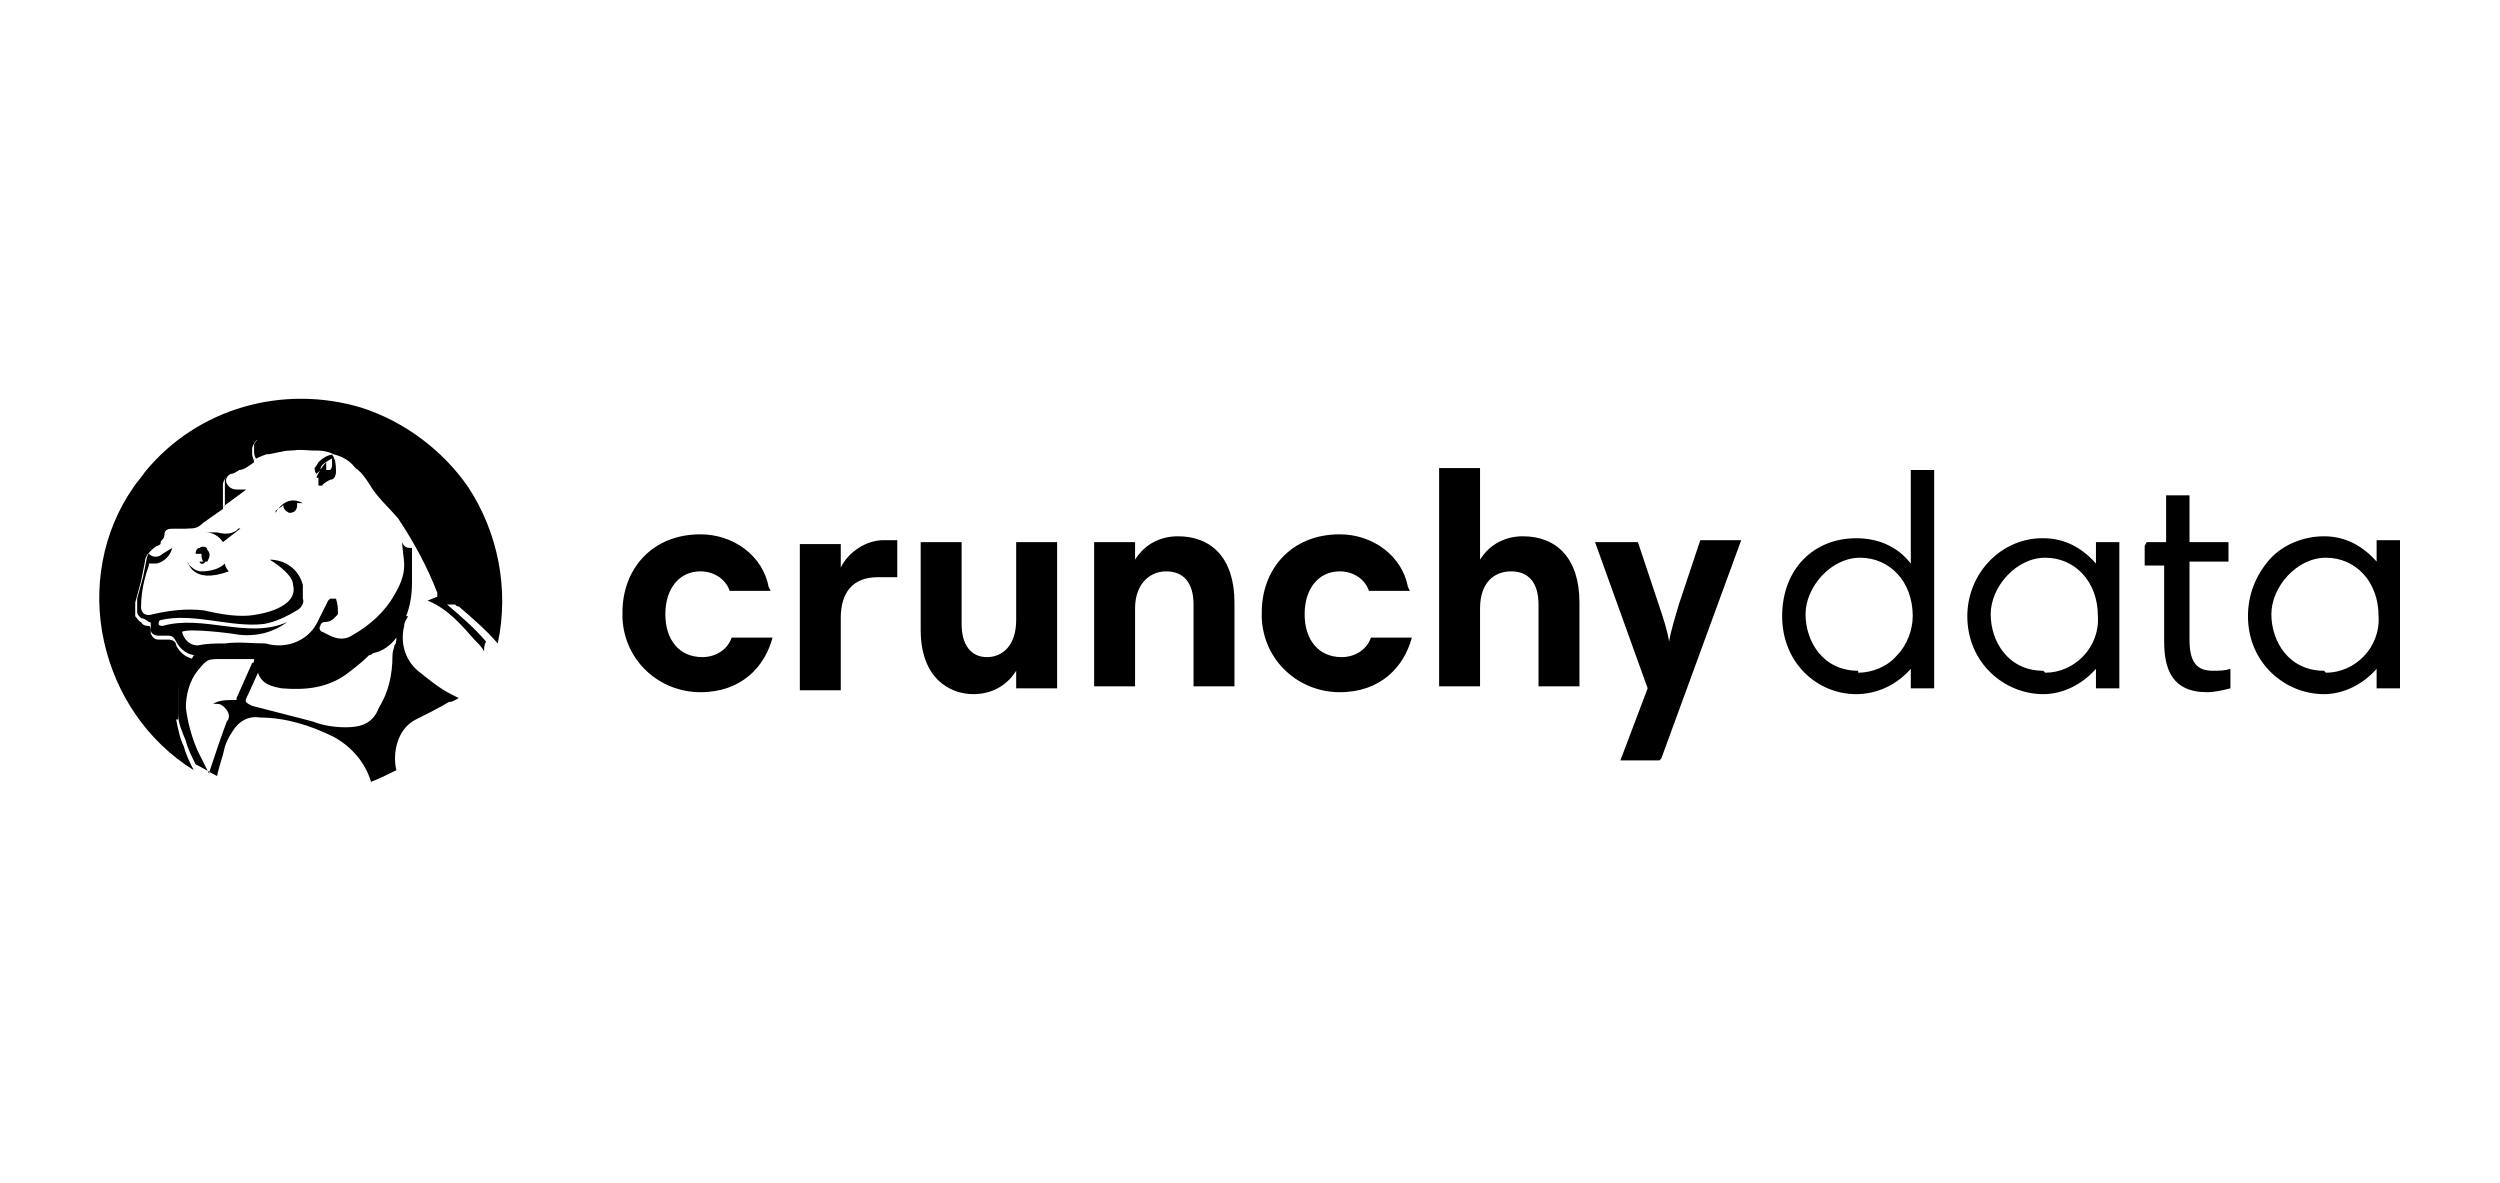
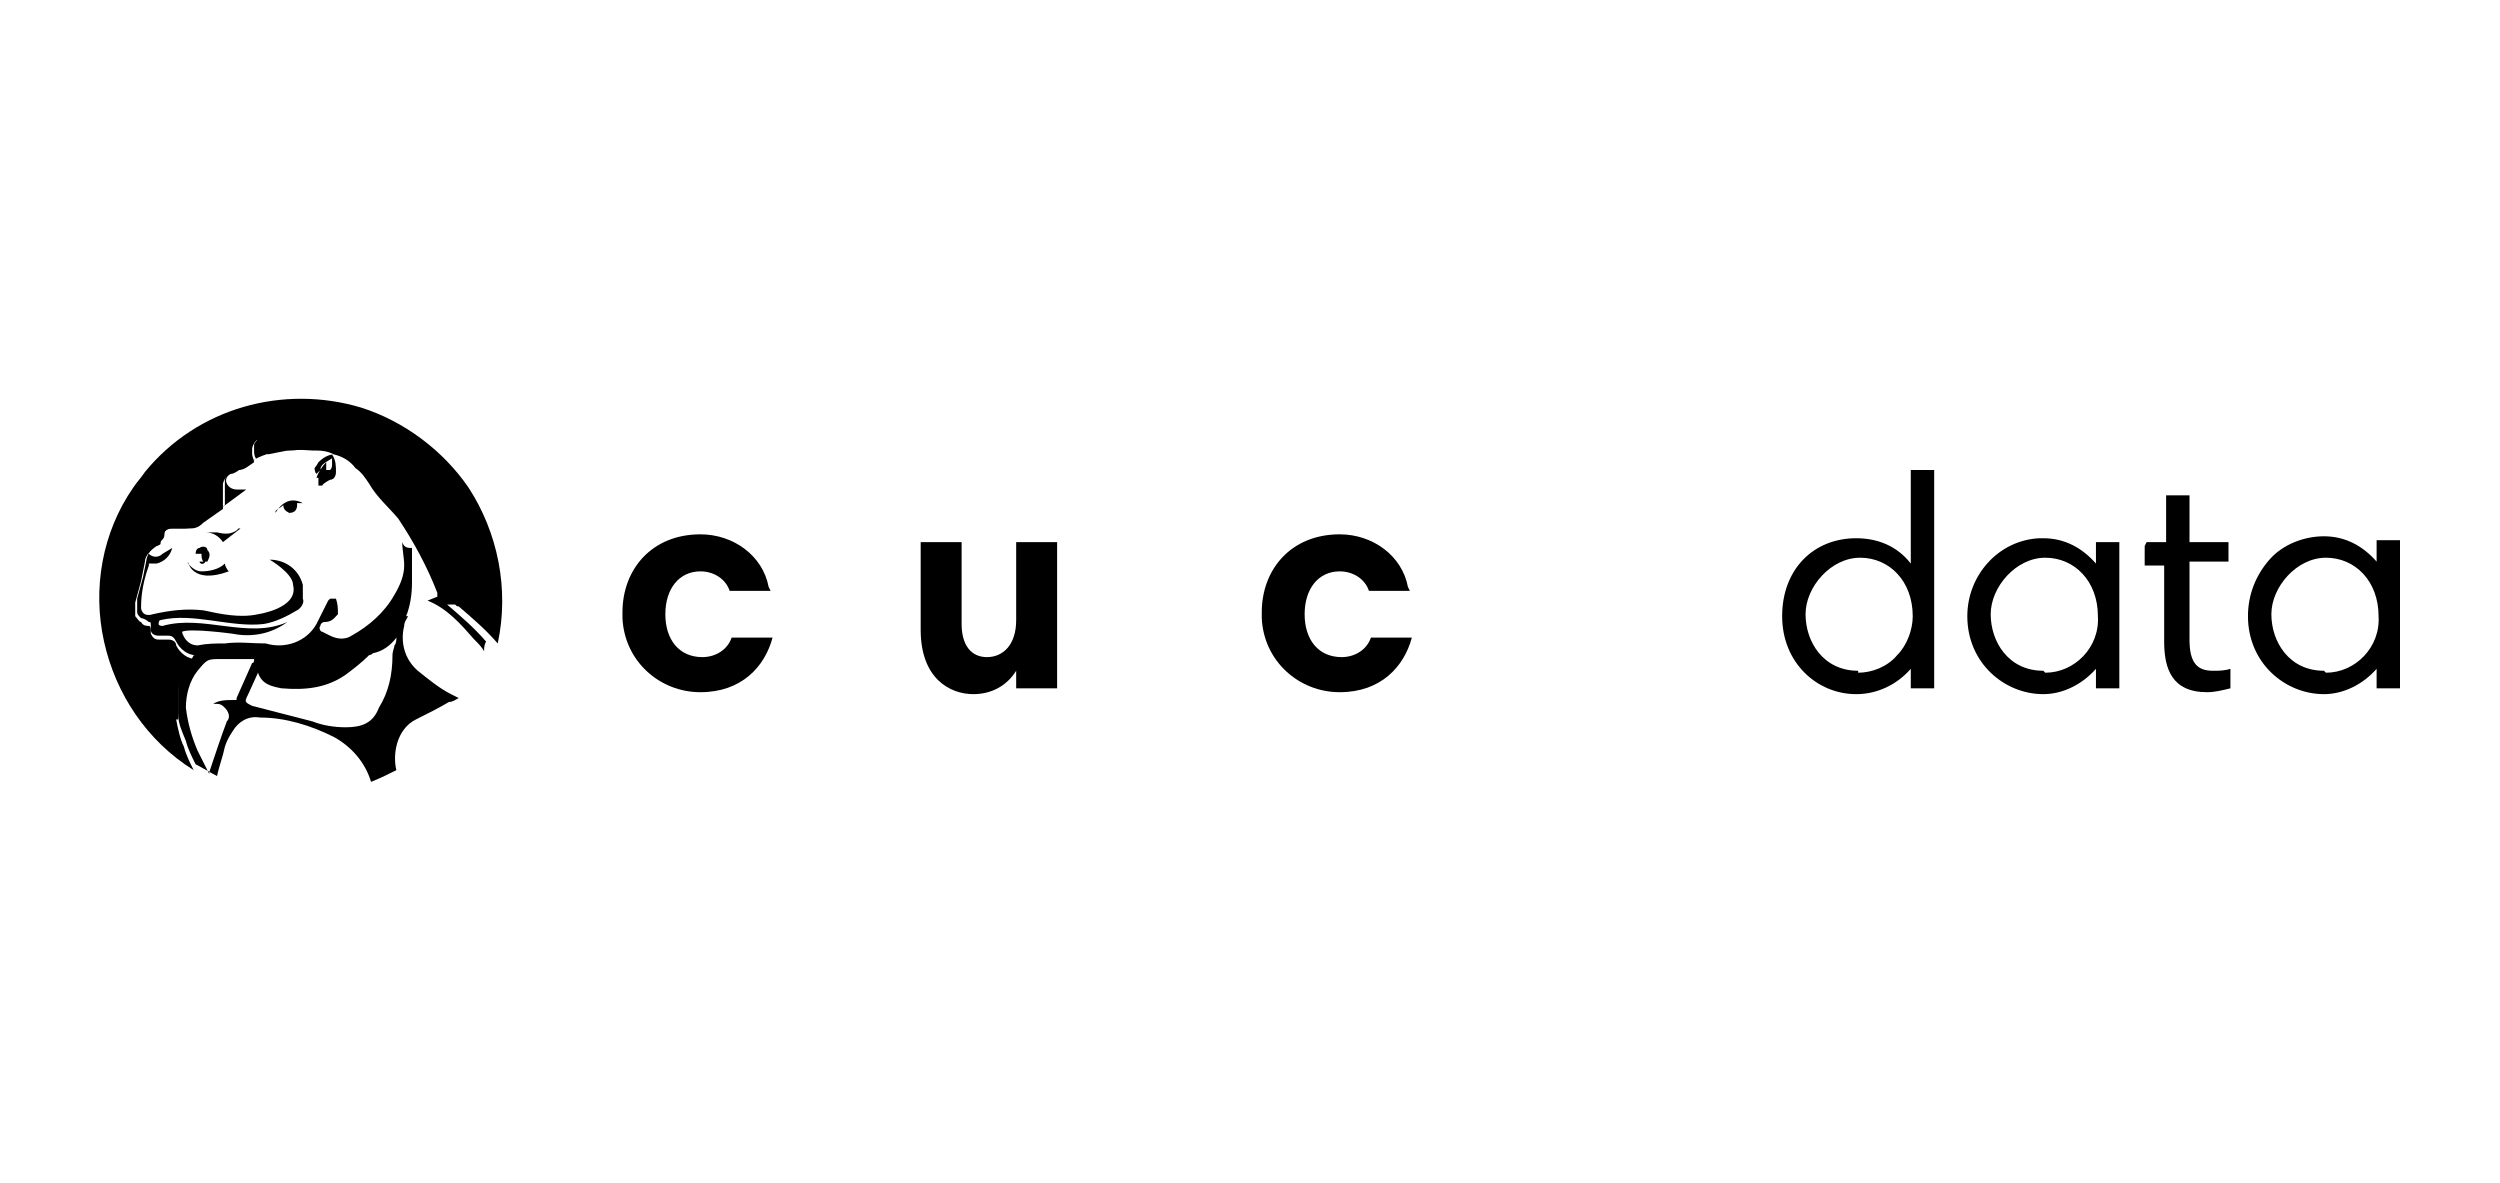
<svg xmlns="http://www.w3.org/2000/svg" width="150" height="71" fill="none" viewBox="0 0 150 71">
  <path fill="#000" d="M10.685 43.169C10.685 42.935 10.685 42.702 10.685 42.351C10.685 42 10.685 41.883 10.685 41.532C10.685 41.181 10.802 40.83 11.036 40.596C11.153 40.363 11.387 40.012 11.621 39.778H11.738C11.738 39.661 11.738 39.544 11.738 39.544C11.27 39.544 10.802 39.193 10.569 38.725C10.569 38.492 10.335 38.375 10.101 38.375C10.101 38.375 9.984 38.375 9.867 38.375H9.516C9.282 38.375 9.165 38.258 9.048 38.024C9.048 38.024 9.048 37.907 9.048 37.79C9.048 37.79 9.048 37.556 8.931 37.556C8.814 37.556 8.58 37.556 8.464 37.322C8.347 37.322 8.23 37.088 8.113 36.971C8.113 36.737 8.113 36.62 8.113 36.387C8.113 36.387 8.113 36.27 8.113 36.153L8.464 34.866L8.697 33.697C8.697 33.346 9.048 32.995 9.399 32.761C9.516 32.761 9.633 32.528 9.75 32.294C9.75 31.943 9.984 31.709 10.335 31.709C10.335 31.709 10.569 31.709 10.685 31.709H10.919C10.919 31.709 11.153 31.709 11.27 31.709C11.621 31.709 11.855 31.709 12.206 31.358L13.375 30.539C13.375 30.539 13.375 30.422 13.375 30.306V29.487C13.375 29.37 13.375 29.136 13.375 29.019C13.492 28.551 13.843 28.317 14.311 28.201C14.662 28.201 14.895 27.967 15.246 27.733C15.246 27.616 15.129 27.382 15.129 27.265C15.129 27.265 15.129 27.031 15.129 26.914C15.129 26.797 15.246 26.563 15.363 26.447C15.363 26.329 15.597 26.447 15.597 26.447C15.831 26.68 16.065 26.914 16.065 27.265L17.234 27.031C17.585 27.031 17.819 27.031 18.17 26.914C19.105 26.914 19.924 26.914 20.859 27.265C21.093 27.265 21.327 27.499 21.561 27.616C21.795 27.616 21.912 27.85 22.029 27.967C22.029 27.967 22.263 28.201 22.38 28.317L22.964 29.019L24.134 30.422C24.368 30.656 24.485 30.89 24.719 31.124L25.654 32.644C26.005 33.112 26.239 33.697 26.473 34.282L27.291 36.153C27.291 36.153 27.291 36.387 27.525 36.387C28.344 37.088 29.162 37.79 29.864 38.608C30.566 35.334 29.864 31.943 28.11 29.253C26.59 27.031 24.251 25.277 21.678 24.458C17 23.055 11.855 24.458 8.697 28.317C8.464 28.668 8.23 28.902 7.996 29.253C6.125 31.943 5.54 35.334 6.242 38.492C6.943 41.649 8.814 44.456 11.621 46.21C11.387 45.742 11.153 45.274 11.036 44.806C10.802 44.339 10.685 43.754 10.569 43.169H10.685Z" />
  <path fill="#000" d="M11.271 33.697C11.271 33.697 11.504 35.1 13.726 34.282C13.609 34.165 13.492 33.931 13.492 33.814C13.142 34.165 12.557 34.282 12.089 34.282C11.738 34.282 11.504 34.048 11.271 33.814V33.697ZM12.44 33.697C12.557 33.463 12.674 33.229 12.44 32.995C12.44 32.761 12.089 32.761 11.972 32.878C11.855 32.878 11.738 32.995 11.738 33.229H12.089C12.089 33.346 12.089 33.58 12.206 33.697H11.972C11.972 33.814 12.206 33.931 12.323 33.697H12.44ZM14.194 31.826C13.843 32.06 13.492 32.06 13.025 31.943C12.791 31.943 12.557 31.943 12.323 31.943C12.791 31.943 13.142 32.177 13.376 32.527L14.428 31.709H14.311L14.194 31.826Z" />
  <path fill="#000" d="M27.642 36.27C27.642 36.27 27.525 36.153 27.408 36.036L26.59 34.165C26.356 33.58 26.122 33.112 25.771 32.528L24.836 31.007C24.719 30.773 24.485 30.539 24.251 30.305L23.081 28.902L22.497 28.201C22.497 28.084 22.263 27.967 22.146 27.85C22.029 27.733 21.795 27.616 21.678 27.499C21.444 27.382 21.21 27.265 20.977 27.148C20.158 26.914 19.222 26.797 18.287 26.797C17.936 26.797 17.702 26.797 17.351 26.914L16.182 27.148C16.182 26.797 15.948 26.563 15.714 26.329L15.48 26.096C15.48 26.446 15.246 26.563 15.246 26.68C15.246 26.68 15.246 26.914 15.246 27.031C15.246 27.148 15.246 27.382 15.363 27.499C15.129 27.733 14.778 27.967 14.428 27.967C13.96 27.967 13.609 28.317 13.492 28.785C13.492 28.902 13.492 29.136 13.492 29.253V30.072C13.492 30.072 13.492 30.189 13.492 30.305L12.323 31.124C12.089 31.358 11.738 31.358 11.387 31.475C11.387 31.475 11.153 31.475 11.036 31.475H10.803C10.803 31.475 10.569 31.475 10.452 31.475C10.101 31.475 9.867 31.826 9.867 32.06C9.867 32.294 9.75 32.41 9.516 32.528C9.165 32.761 8.931 33.112 8.814 33.463L8.581 34.632L8.23 35.919C8.23 35.919 8.23 36.036 8.23 36.153C8.23 36.387 8.23 36.504 8.23 36.737C8.23 36.737 8.23 36.854 8.347 36.971C8.347 36.971 8.347 36.971 8.464 37.088C8.581 37.088 8.814 37.205 8.931 37.322C9.048 37.322 9.048 37.322 9.048 37.556C9.048 37.556 9.048 37.673 9.048 37.79C9.048 38.024 9.282 38.141 9.516 38.141C9.516 38.141 9.75 38.141 9.867 38.141C9.867 38.141 9.984 38.141 10.101 38.141C10.335 38.141 10.452 38.258 10.569 38.492C10.803 38.959 11.27 39.31 11.738 39.31H11.621C11.387 39.778 11.27 40.012 11.036 40.246C10.919 40.48 10.803 40.83 10.685 41.181C10.685 41.415 10.685 41.649 10.685 42C10.685 42.234 10.685 42.468 10.685 42.818C10.685 43.403 10.919 43.871 11.153 44.456C11.27 44.923 11.504 45.391 11.738 45.859C12.206 46.093 12.557 46.327 13.024 46.561C13.141 45.976 13.375 45.391 13.492 44.806C13.609 44.456 13.726 44.222 13.96 43.871C14.311 43.286 14.896 42.935 15.597 43.052C17.117 43.052 18.638 43.52 20.041 44.222C21.093 44.806 21.912 45.742 22.263 46.911C22.848 46.678 23.315 46.444 23.783 46.21C23.549 45.274 23.783 43.754 24.953 43.169C25.654 42.818 26.356 42.468 26.941 42.117C27.174 42.117 27.291 42 27.525 41.883L27.058 41.649C26.356 41.298 25.654 40.713 25.07 40.246C24.251 39.544 24.017 38.492 24.251 37.556C24.251 37.322 24.368 37.205 24.485 36.971H24.368C24.602 36.387 24.719 35.685 24.719 34.983C24.719 34.632 24.719 34.398 24.719 34.048C24.719 33.814 24.719 33.58 24.719 33.346V32.878C24.485 32.878 24.251 32.878 24.134 32.528C24.134 32.995 24.251 33.463 24.251 33.931C24.251 34.516 24.017 35.1 23.666 35.685C23.081 36.737 22.146 37.556 21.093 38.141C20.743 38.375 20.275 38.375 19.807 38.141L19.339 37.907C19.222 37.907 19.105 37.673 19.222 37.556C19.222 37.439 19.339 37.322 19.456 37.322C19.924 37.322 20.041 37.088 20.275 36.854C20.275 36.504 20.275 36.27 20.158 35.919C20.041 35.919 19.924 35.919 19.807 35.919C19.807 35.919 19.807 35.919 19.69 36.036C19.456 36.504 19.222 36.971 18.988 37.439C18.404 38.492 17.117 38.959 15.948 38.608C15.129 38.608 14.311 38.492 13.492 38.608C12.907 38.608 12.44 38.608 11.855 38.725C11.387 38.725 11.036 38.375 10.919 37.907C11.387 37.673 13.96 38.024 13.96 38.024C15.129 38.258 16.299 38.024 17.234 37.322C14.896 38.375 12.206 36.854 9.75 37.556C9.75 37.556 9.516 37.556 9.516 37.439C9.516 37.439 9.516 37.205 9.633 37.205C11.621 36.737 13.843 37.673 15.831 37.439C16.533 37.322 17.234 36.971 17.819 36.62C18.053 36.504 18.287 36.153 18.17 35.919C18.17 35.685 18.17 35.334 18.17 35.1C17.936 34.165 17.117 33.58 16.182 33.58C16.182 33.58 17.585 34.398 17.585 35.1C17.936 36.504 15.48 36.854 15.48 36.854C14.428 37.088 13.258 36.854 12.206 36.62C11.153 36.504 10.218 36.62 9.165 36.854C9.165 36.854 8.581 37.088 8.464 36.504C8.464 36.153 8.464 35.217 8.931 33.931C8.931 33.931 8.931 33.931 8.931 33.814C9.048 33.814 9.282 33.814 9.399 33.814C9.867 33.697 10.218 33.346 10.335 32.878L9.75 33.229C9.516 33.463 9.165 33.463 8.931 33.229C8.814 33.112 8.814 32.995 8.931 32.761C8.931 32.761 8.931 32.761 9.048 32.761C9.282 32.761 9.516 32.761 9.633 32.644V32.177C9.633 31.826 9.867 31.709 10.218 31.709C10.452 31.709 10.685 31.709 11.036 31.709C11.387 31.709 11.855 31.592 12.089 31.358L14.778 29.37C14.545 29.37 14.428 29.37 14.194 29.37C13.96 29.37 13.726 29.253 13.609 29.019C13.492 28.785 13.609 28.551 13.843 28.434C14.077 28.434 14.311 28.201 14.545 28.084C15.714 27.031 17.234 26.914 18.755 27.031C19.222 27.031 19.573 27.031 20.041 27.265C19.69 27.265 19.339 27.499 19.105 27.733C19.105 27.733 18.988 27.967 18.872 28.084C18.872 28.084 18.872 28.317 18.988 28.434C18.988 28.434 19.105 28.317 19.222 28.201C19.222 27.85 19.573 27.733 19.924 27.499C19.924 27.616 19.924 27.733 19.924 27.85C19.924 27.967 19.924 28.084 19.807 28.201C19.807 28.201 19.69 28.201 19.573 28.201C19.573 28.201 19.573 28.084 19.573 27.967C19.573 27.967 19.573 27.85 19.573 27.733C19.339 27.967 19.105 28.317 18.988 28.668H19.105V29.136H19.339C19.339 29.019 19.807 28.785 19.807 28.785C20.041 28.785 20.158 28.551 20.158 28.317C20.158 27.967 20.158 27.616 19.924 27.265C19.924 27.265 19.924 27.265 20.041 27.265C20.509 27.382 20.977 27.616 21.327 28.084C21.678 28.317 21.912 28.668 22.146 29.019C22.614 29.838 23.315 30.422 23.9 31.124C24.836 32.528 25.654 34.048 26.239 35.568C26.239 35.568 26.239 35.685 26.239 35.802L25.654 36.036C26.824 36.504 27.642 37.439 28.461 38.375C28.695 38.608 28.929 38.842 29.046 39.076C29.046 38.842 29.046 38.725 29.163 38.492C28.461 37.673 27.642 36.971 26.824 36.27H27.642ZM16.884 41.298C18.287 41.415 19.573 41.298 20.743 40.48C21.21 40.129 21.678 39.778 22.146 39.31C22.146 39.31 22.263 39.31 22.38 39.193C22.965 39.076 23.432 38.725 23.783 38.258C23.783 38.375 23.783 38.608 23.666 38.725C23.666 38.842 23.549 39.076 23.549 39.31C23.549 40.48 23.315 41.532 22.731 42.468C22.38 43.403 21.678 43.637 20.743 43.637C20.041 43.637 19.339 43.52 18.755 43.286L15.129 42.351C14.662 42.117 14.662 42.117 14.896 41.649L15.48 40.363C15.714 41.064 16.299 41.181 16.884 41.298ZM11.855 40.246C12.44 39.544 12.44 39.544 13.258 39.544C13.843 39.544 14.545 39.544 15.246 39.544C15.246 39.661 15.246 39.778 15.129 39.778L14.194 41.883C14.194 41.883 14.194 41.883 14.194 42C14.194 42 14.194 42 14.077 42C13.609 42 13.141 42 12.79 42.234C12.79 42.234 12.907 42.234 13.024 42.234C13.258 42.234 13.375 42.351 13.492 42.468C13.726 42.702 13.843 43.052 13.609 43.286C13.258 44.222 12.907 45.274 12.557 46.327V46.444C12.323 45.976 12.089 45.508 11.855 45.04C11.504 44.222 11.27 43.403 11.153 42.468C11.153 41.649 11.387 40.83 11.855 40.246ZM16.533 30.656C16.65 30.539 16.884 30.422 17 30.305C17 30.539 17.117 30.656 17.351 30.773C17.936 30.773 17.819 30.189 17.819 30.189C17.819 30.189 18.053 30.189 18.17 30.189C17.117 29.604 16.533 30.773 16.533 30.773V30.656Z" />
  <path fill="#000" d="M46.236 35.451H43.78C43.546 34.749 42.845 34.282 42.026 34.282C40.74 34.282 39.921 35.334 39.921 36.854C39.921 38.375 40.74 39.427 42.143 39.427C42.962 39.427 43.663 38.959 43.897 38.258H46.353C45.885 40.012 44.482 41.532 42.026 41.532C39.57 41.532 37.465 39.661 37.348 37.088C37.348 37.088 37.348 36.854 37.348 36.737C37.348 34.165 39.102 32.06 42.026 32.06C44.014 32.06 45.768 33.346 46.119 35.217L46.236 35.451Z" />
-   <path fill="#000" d="M53.837 34.632C53.486 34.632 53.019 34.632 52.668 34.632C51.148 34.632 50.446 35.568 50.446 37.088V41.415H47.99V32.644H50.446V34.048C50.914 33.112 51.966 32.41 53.019 32.41C53.253 32.41 53.603 32.41 53.837 32.41V34.749V34.632Z" />
  <path fill="#000" d="M63.427 41.298H60.971V40.246C60.386 41.181 59.451 41.649 58.398 41.649C56.995 41.649 55.241 40.713 55.241 37.79V32.528H57.697V37.439C57.697 38.725 58.281 39.427 59.217 39.427C60.152 39.427 60.971 38.725 60.971 37.205V32.528H63.427V41.298Z" />
-   <path fill="#000" d="M65.648 32.528H68.104V33.58C68.689 32.644 69.624 32.177 70.677 32.177C72.665 32.177 74.068 33.463 74.068 36.153V41.181H71.612V36.27C71.612 34.983 71.028 34.282 69.975 34.282C68.923 34.282 68.104 35.1 68.104 36.504V41.181H65.648V32.41V32.528Z" />
  <path fill="#000" d="M84.593 35.451H82.137C81.903 34.749 81.202 34.282 80.383 34.282C79.097 34.282 78.278 35.334 78.278 36.854C78.278 38.375 79.097 39.427 80.5 39.427C81.319 39.427 82.02 38.959 82.254 38.258H84.71C84.242 40.012 82.839 41.532 80.383 41.532C77.927 41.532 75.823 39.661 75.706 37.088C75.706 37.088 75.706 36.854 75.706 36.737C75.706 34.165 77.46 32.06 80.383 32.06C82.371 32.06 84.125 33.346 84.476 35.217L84.593 35.451Z" />
-   <path fill="#000" d="M86.347 28.084H88.803V33.58C89.388 32.644 90.323 32.177 91.376 32.177C93.364 32.177 94.767 33.463 94.767 36.153V41.181H92.311V36.27C92.311 34.983 91.727 34.282 90.674 34.282C89.622 34.282 88.803 34.983 88.803 36.504V41.181H86.347V27.967V28.084Z" />
-   <path fill="#000" d="M99.562 45.625H97.223L98.86 41.298L95.703 32.528H98.275L99.562 36.387C99.796 37.088 100.03 37.79 100.146 38.492C100.263 37.79 100.497 37.088 100.731 36.27L102.018 32.41H104.473L99.679 45.508L99.562 45.625Z" />
  <path fill="#000" d="M116.051 41.298H114.647V40.129C113.829 41.064 112.659 41.649 111.373 41.649C109.034 41.649 106.929 39.778 106.929 36.971C106.929 34.165 108.8 32.294 111.373 32.294C112.659 32.294 113.829 32.761 114.647 33.814V28.201H116.051V41.415V41.298ZM111.49 40.363C112.309 40.363 113.244 40.012 113.829 39.31C114.414 38.725 114.764 37.79 114.764 36.971C114.764 34.866 113.361 33.463 111.607 33.463C109.853 33.463 108.333 35.217 108.333 36.854C108.333 38.492 109.385 40.246 111.49 40.246V40.363ZM127.16 41.298H125.757V40.129C124.938 41.064 123.769 41.649 122.599 41.649C120.261 41.649 118.039 39.778 118.039 36.971C118.039 34.516 119.91 32.41 122.366 32.294C122.366 32.294 122.483 32.294 122.599 32.294C123.886 32.294 124.938 32.878 125.757 33.814V32.528H127.16V41.298ZM122.716 40.363C124.471 40.363 125.991 38.842 125.874 36.971C125.874 34.866 124.471 33.463 122.716 33.463C120.962 33.463 119.442 35.217 119.442 36.854C119.442 38.492 120.495 40.246 122.599 40.246L122.716 40.363ZM128.797 32.528H129.967V29.721H131.37V32.528H133.709V33.697H131.37V38.375C131.37 39.778 131.838 40.246 132.774 40.246C133.124 40.246 133.475 40.246 133.826 40.129V41.298C133.358 41.415 132.89 41.532 132.423 41.532C130.318 41.532 129.85 40.129 129.85 38.492V33.931H128.681V32.761L128.797 32.528ZM144 41.298H142.597V40.129C141.778 41.064 140.609 41.649 139.439 41.649C137.1 41.649 134.878 39.778 134.878 36.971C134.878 35.685 135.346 34.516 136.165 33.58C136.983 32.644 138.27 32.177 139.439 32.177C140.726 32.177 141.778 32.761 142.597 33.697V32.41H144V41.181V41.298ZM139.556 40.363C141.31 40.363 142.831 38.842 142.714 36.971C142.714 34.866 141.31 33.463 139.556 33.463C137.802 33.463 136.282 35.217 136.282 36.854C136.282 38.492 137.334 40.246 139.439 40.246L139.556 40.363Z" />
</svg>